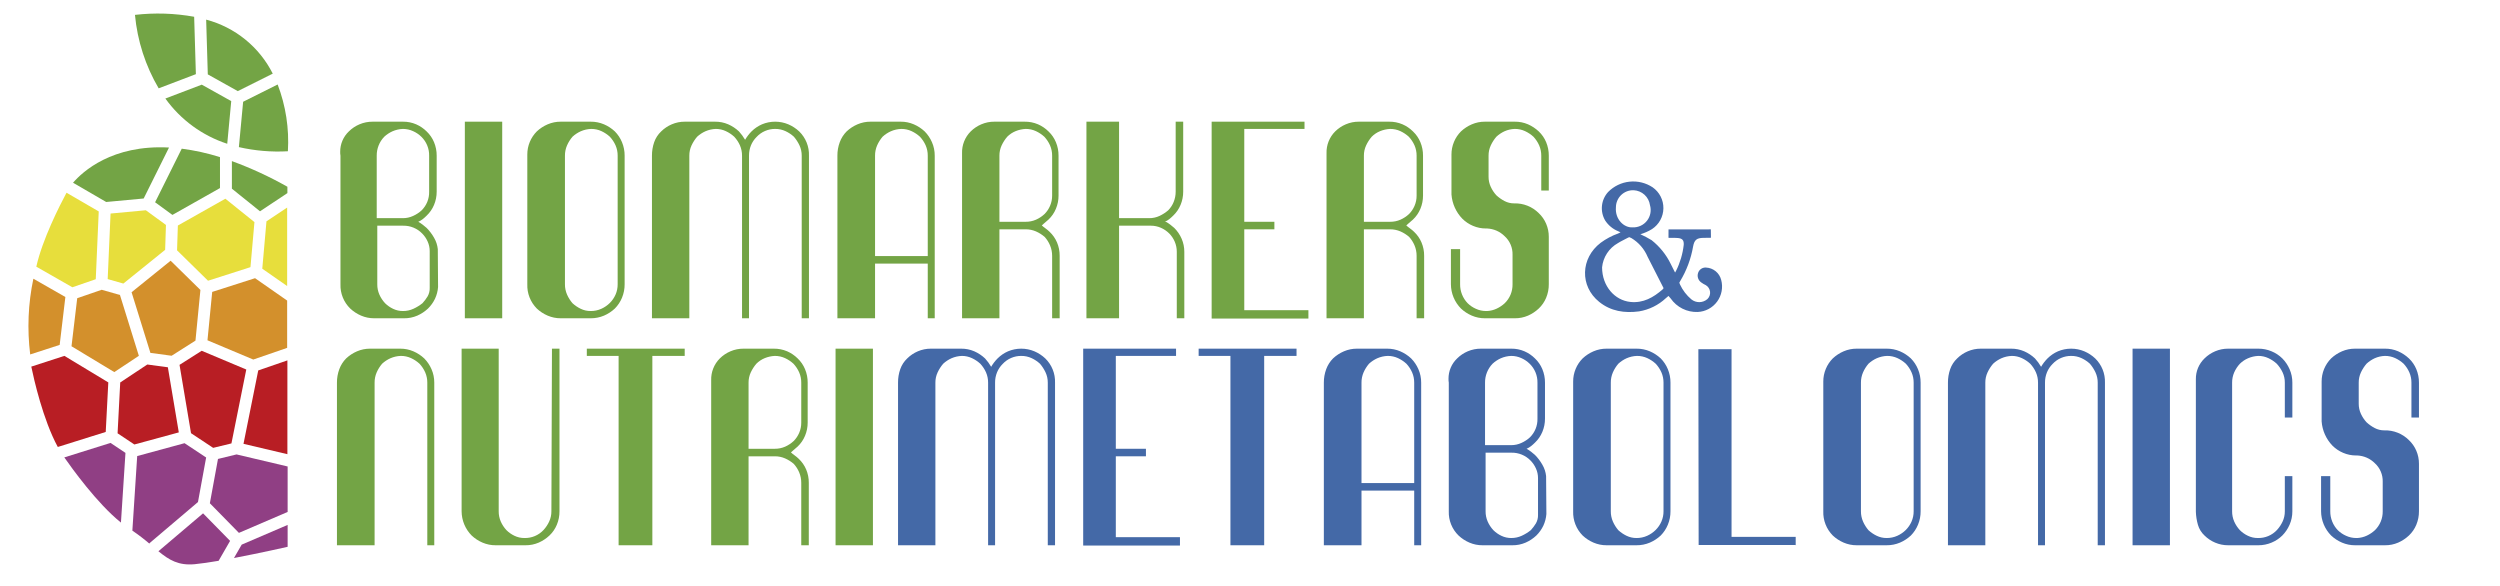
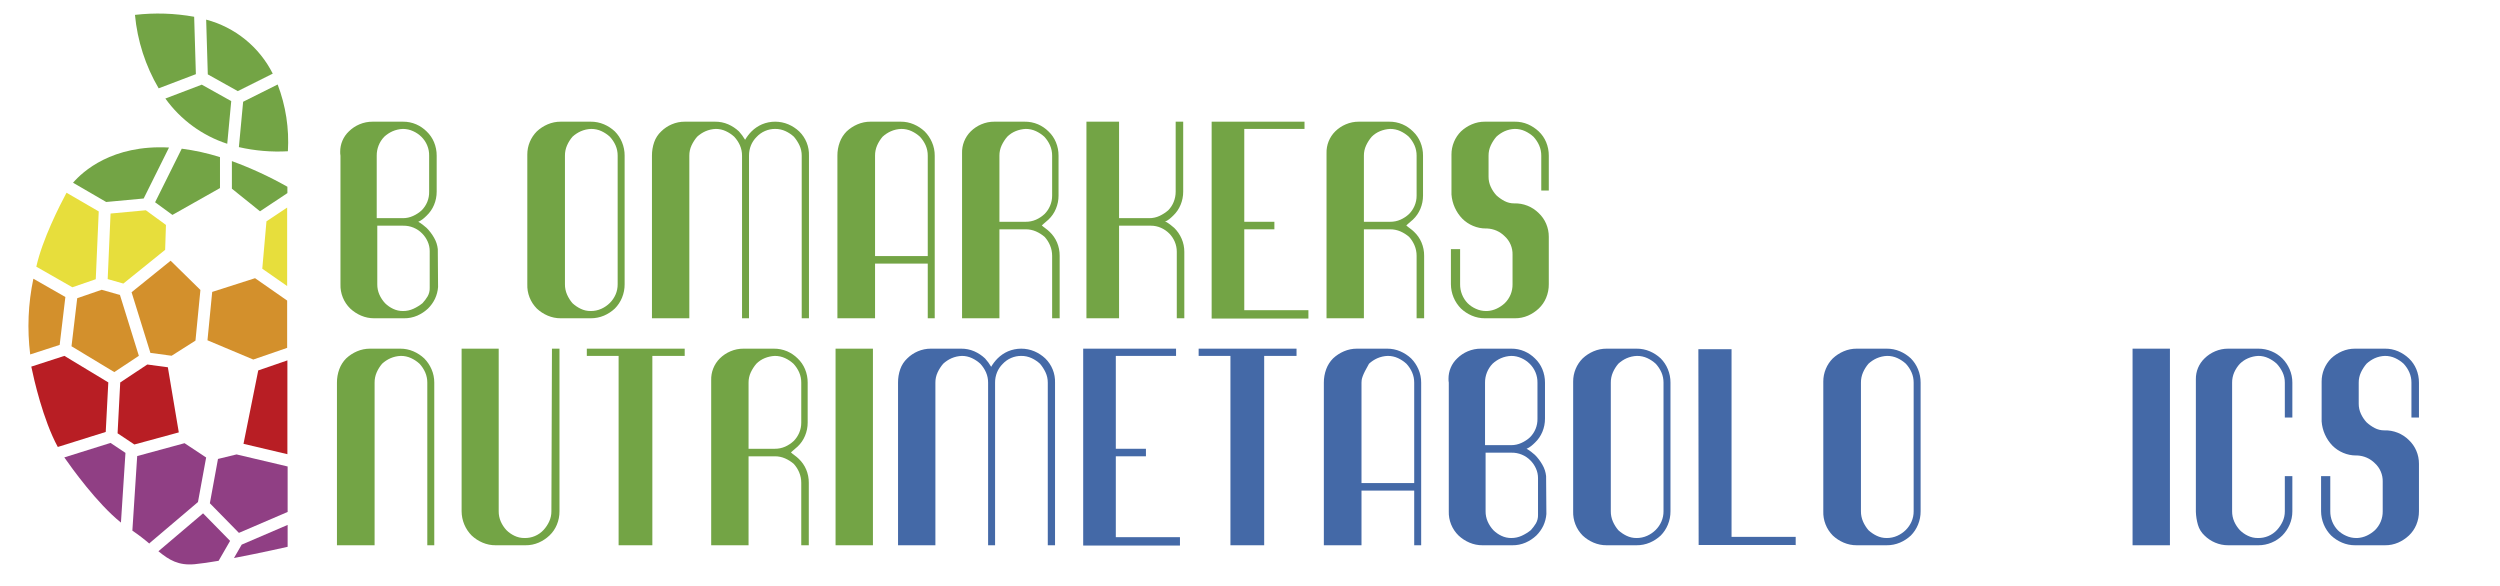
<svg xmlns="http://www.w3.org/2000/svg" width="286" height="67" viewBox="0 0 286 67" fill="none">
  <path d="M48.883 62.378V43.779C48.887 43.373 48.806 42.971 48.644 42.599C48.483 42.235 48.262 41.9 47.99 41.609C47.706 41.349 47.383 41.134 47.033 40.971C46.663 40.8 46.26 40.713 45.853 40.716C45.44 40.73 45.034 40.822 44.656 40.987C44.311 41.143 43.994 41.353 43.715 41.609C43.461 41.907 43.251 42.24 43.093 42.599C42.931 42.971 42.85 43.373 42.854 43.779V62.378H38.547V43.779C38.542 43.251 38.635 42.727 38.818 42.232C38.987 41.771 39.254 41.352 39.6 41.003C39.964 40.662 40.385 40.386 40.844 40.19C41.318 39.987 41.828 39.884 42.343 39.887H45.789C46.304 39.884 46.815 39.987 47.288 40.19C47.747 40.387 48.168 40.662 48.533 41.003C48.882 41.358 49.164 41.775 49.362 42.232C49.576 42.719 49.685 43.246 49.681 43.779V62.378H48.883Z" fill="#73A445" />
  <path d="M63.144 39.887H64.005V58.486C64.01 59.017 63.907 59.543 63.702 60.033C63.51 60.498 63.222 60.916 62.857 61.262C62.497 61.601 62.082 61.876 61.629 62.075C61.15 62.281 60.634 62.385 60.113 62.378H56.7C56.184 62.382 55.674 62.278 55.2 62.075C54.741 61.879 54.32 61.604 53.956 61.262C53.225 60.522 52.813 59.526 52.808 58.486V39.887H57.051V58.486C57.047 58.892 57.128 59.294 57.29 59.666C57.451 60.031 57.672 60.365 57.944 60.656C58.209 60.918 58.516 61.133 58.853 61.293C59.206 61.464 59.594 61.552 59.986 61.549C60.398 61.561 60.807 61.485 61.187 61.326C61.567 61.166 61.908 60.927 62.187 60.624C62.448 60.339 62.663 60.016 62.825 59.666C62.997 59.297 63.084 58.894 63.08 58.486L63.144 39.887Z" fill="#73A445" />
  <path d="M74.629 40.716V62.378H70.769V40.716H67.132V39.887H78.33V40.716H74.629Z" fill="#73A445" />
  <path d="M91.25 51.085C91.079 51.234 90.92 51.372 90.771 51.499C90.622 51.627 90.526 51.712 90.484 51.755C90.614 51.877 90.752 51.989 90.899 52.09C91.069 52.21 91.228 52.343 91.377 52.489C91.739 52.83 92.027 53.243 92.223 53.701C92.428 54.185 92.531 54.706 92.526 55.232V62.378H91.664V55.232C91.667 54.821 91.586 54.414 91.425 54.036C91.275 53.678 91.064 53.349 90.803 53.063C90.506 52.808 90.172 52.598 89.814 52.441C89.442 52.279 89.04 52.197 88.634 52.201H85.635V62.378H81.36V43.492C81.346 43.032 81.427 42.573 81.597 42.145C81.767 41.717 82.023 41.329 82.349 41.003C82.698 40.658 83.109 40.382 83.561 40.19C84.035 39.987 84.545 39.884 85.061 39.887H88.506C89.037 39.879 89.564 39.982 90.053 40.19C90.499 40.385 90.905 40.66 91.25 41.003C91.615 41.349 91.903 41.767 92.095 42.232C92.299 42.722 92.403 43.248 92.398 43.779V48.341C92.4 48.861 92.297 49.377 92.095 49.856C91.903 50.321 91.615 50.739 91.25 51.085ZM88.634 51.34C89.04 51.344 89.442 51.262 89.814 51.101C90.178 50.94 90.512 50.718 90.803 50.447C91.066 50.18 91.277 49.866 91.425 49.521C91.587 49.149 91.668 48.747 91.664 48.341V43.779C91.668 43.373 91.587 42.971 91.425 42.599C91.264 42.235 91.043 41.901 90.771 41.61C90.487 41.349 90.164 41.134 89.814 40.971C89.444 40.8 89.041 40.713 88.634 40.716C88.239 40.736 87.851 40.822 87.485 40.971C87.127 41.118 86.802 41.335 86.528 41.61C86.272 41.909 86.057 42.242 85.89 42.599C85.718 42.968 85.631 43.371 85.635 43.779V51.34H88.634Z" fill="#73A445" />
  <path d="M95.588 62.378V39.887H99.863V62.378H95.588Z" fill="#73A445" />
  <path d="M113.039 62.378V43.779C113.043 43.373 112.962 42.971 112.8 42.599C112.638 42.235 112.417 41.901 112.146 41.61C111.861 41.349 111.538 41.134 111.189 40.971C110.83 40.802 110.437 40.715 110.04 40.717C109.628 40.73 109.222 40.822 108.844 40.987C108.499 41.143 108.181 41.353 107.903 41.61C107.647 41.909 107.432 42.242 107.265 42.599C107.093 42.968 107.005 43.371 107.009 43.779V62.378H102.735V43.779C102.73 43.252 102.816 42.729 102.99 42.232C103.153 41.764 103.426 41.343 103.787 41.004C104.136 40.658 104.548 40.382 105 40.19C105.473 39.987 105.984 39.884 106.499 39.887H109.945C110.465 39.881 110.982 39.984 111.46 40.19C111.912 40.389 112.328 40.665 112.688 41.004C112.955 41.297 113.191 41.617 113.39 41.961C113.593 41.612 113.84 41.29 114.124 41.004C114.469 40.66 114.874 40.384 115.32 40.19C115.797 39.99 116.31 39.887 116.827 39.887C117.345 39.887 117.857 39.99 118.335 40.19C118.794 40.387 119.215 40.662 119.579 41.004C119.948 41.363 120.238 41.795 120.43 42.273C120.623 42.751 120.713 43.264 120.696 43.779V62.378H119.866V43.779C119.87 43.371 119.783 42.968 119.611 42.599C119.444 42.242 119.229 41.909 118.973 41.61C118.688 41.349 118.366 41.134 118.016 40.971C117.646 40.8 117.243 40.713 116.836 40.717C116.434 40.713 116.037 40.793 115.669 40.952C115.3 41.112 114.97 41.346 114.698 41.642C114.424 41.915 114.207 42.24 114.06 42.599C113.908 42.974 113.833 43.375 113.837 43.779V62.378H113.039Z" fill="#4469A7" />
  <path d="M135.083 62.41H123.917V39.887H134.54V40.716H127.649V51.34H131.095V52.201H127.649V61.453H134.987V62.41H135.083Z" fill="#4469A7" />
  <path d="M144.622 40.716V62.378H140.762V40.716H137.125V39.887H148.323V40.716H144.622Z" fill="#4469A7" />
-   <path d="M161.785 62.378V56.125H155.755V62.378H151.448V43.779C151.444 43.251 151.536 42.727 151.719 42.232C151.889 41.771 152.155 41.352 152.501 41.003C152.865 40.662 153.286 40.386 153.745 40.19C154.219 39.987 154.729 39.884 155.245 39.887H158.69C159.206 39.884 159.716 39.987 160.19 40.19C160.649 40.387 161.07 40.662 161.434 41.003C161.784 41.358 162.065 41.775 162.263 42.232C162.478 42.719 162.586 43.246 162.582 43.779V62.378H161.785ZM155.755 55.264H161.785V43.779C161.789 43.373 161.707 42.971 161.545 42.599C161.384 42.235 161.163 41.9 160.891 41.609C160.607 41.349 160.284 41.134 159.934 40.971C159.565 40.8 159.162 40.713 158.754 40.716C158.342 40.73 157.936 40.822 157.558 40.987C157.213 41.143 156.895 41.353 156.616 41.609C156.362 41.907 156.152 42.24 155.994 42.599C155.833 42.971 155.751 43.373 155.755 43.779V55.264Z" fill="#4469A7" />
+   <path d="M161.785 62.378V56.125H155.755V62.378H151.448V43.779C151.444 43.251 151.536 42.727 151.719 42.232C151.889 41.771 152.155 41.352 152.501 41.003C152.865 40.662 153.286 40.386 153.745 40.19C154.219 39.987 154.729 39.884 155.245 39.887H158.69C159.206 39.884 159.716 39.987 160.19 40.19C160.649 40.387 161.07 40.662 161.434 41.003C161.784 41.358 162.065 41.775 162.263 42.232C162.478 42.719 162.586 43.246 162.582 43.779V62.378H161.785ZM155.755 55.264H161.785V43.779C161.789 43.373 161.707 42.971 161.545 42.599C161.384 42.235 161.163 41.9 160.891 41.609C160.607 41.349 160.284 41.134 159.934 40.971C159.565 40.8 159.162 40.713 158.754 40.716C158.342 40.73 157.936 40.822 157.558 40.987C157.213 41.143 156.895 41.353 156.616 41.609C155.833 42.971 155.751 43.373 155.755 43.779V55.264Z" fill="#4469A7" />
  <path d="M176.906 58.805C176.871 59.269 176.752 59.723 176.556 60.145C176.356 60.56 176.086 60.938 175.758 61.262C175.398 61.601 174.983 61.876 174.53 62.075C174.051 62.281 173.535 62.385 173.014 62.378H169.601C169.085 62.382 168.575 62.278 168.101 62.075C167.642 61.879 167.221 61.604 166.857 61.262C166.488 60.902 166.198 60.47 166.006 59.992C165.814 59.514 165.723 59.001 165.741 58.486V43.779C165.716 43.632 165.705 43.482 165.709 43.333C165.706 42.897 165.792 42.466 165.962 42.066C166.132 41.665 166.382 41.304 166.698 41.004C167.046 40.658 167.458 40.382 167.91 40.19C168.394 39.985 168.915 39.882 169.441 39.887H172.887C173.408 39.881 173.924 39.984 174.402 40.19C174.848 40.385 175.253 40.66 175.598 41.004C175.963 41.349 176.251 41.767 176.444 42.232C176.648 42.722 176.751 43.248 176.747 43.779V47.894C176.749 48.415 176.646 48.93 176.444 49.41C176.251 49.874 175.963 50.293 175.598 50.638C175.458 50.78 175.308 50.913 175.152 51.037C174.995 51.159 174.823 51.261 174.641 51.34C174.82 51.438 174.991 51.55 175.152 51.675C175.3 51.792 175.449 51.914 175.598 52.042C175.928 52.375 176.212 52.751 176.444 53.158C176.68 53.558 176.827 54.005 176.874 54.466L176.906 58.805ZM172.887 50.925C173.289 50.926 173.686 50.839 174.051 50.67C174.407 50.51 174.736 50.295 175.024 50.032C175.306 49.753 175.528 49.42 175.676 49.052C175.824 48.685 175.896 48.291 175.886 47.894V43.779C175.893 43.376 175.817 42.975 175.663 42.602C175.51 42.229 175.281 41.891 174.992 41.61C174.719 41.342 174.4 41.126 174.051 40.971C173.686 40.803 173.289 40.716 172.887 40.717C172.474 40.73 172.068 40.822 171.69 40.987C171.345 41.143 171.027 41.353 170.749 41.61C170.189 42.192 169.879 42.971 169.888 43.779V50.925H172.887ZM172.919 51.787H169.952V58.486C169.948 58.892 170.029 59.294 170.191 59.666C170.352 60.031 170.573 60.365 170.845 60.656C171.11 60.918 171.417 61.133 171.754 61.294C172.107 61.464 172.495 61.552 172.887 61.549C173.299 61.552 173.708 61.465 174.083 61.294C174.454 61.124 174.802 60.91 175.12 60.656C175.343 60.416 175.54 60.154 175.71 59.874C175.877 59.578 175.96 59.241 175.949 58.901V54.69C175.95 54.31 175.868 53.934 175.71 53.589C175.559 53.251 175.349 52.943 175.088 52.68C174.807 52.391 174.469 52.162 174.096 52.009C173.723 51.855 173.322 51.779 172.919 51.787Z" fill="#4469A7" />
  <path d="M179.969 43.651C179.967 43.153 180.064 42.66 180.256 42.2C180.441 41.752 180.712 41.346 181.054 41.003C181.418 40.662 181.839 40.386 182.298 40.19C182.772 39.987 183.282 39.884 183.797 39.887H187.211C187.737 39.882 188.258 39.985 188.742 40.19C189.201 40.387 189.622 40.662 189.987 41.003C190.335 41.356 190.611 41.773 190.8 42.232C191.004 42.722 191.107 43.248 191.103 43.779V58.486C191.107 59.017 191.004 59.543 190.8 60.033C190.611 60.492 190.335 60.909 189.987 61.262C189.623 61.603 189.201 61.879 188.742 62.075C188.258 62.28 187.737 62.383 187.211 62.378H183.797C183.282 62.381 182.772 62.278 182.298 62.075C181.839 61.879 181.418 61.604 181.054 61.262C180.693 60.898 180.411 60.463 180.224 59.986C180.038 59.509 179.951 58.998 179.969 58.486V43.651ZM190.306 43.779C190.31 43.373 190.228 42.971 190.066 42.599C189.905 42.235 189.684 41.9 189.412 41.609C189.128 41.349 188.805 41.134 188.455 40.971C188.086 40.8 187.682 40.713 187.275 40.716C186.862 40.73 186.456 40.822 186.078 40.987C185.733 41.143 185.416 41.353 185.137 41.609C184.883 41.907 184.673 42.24 184.515 42.599C184.354 42.971 184.272 43.373 184.276 43.779V58.486C184.272 58.892 184.353 59.294 184.515 59.666C184.673 60.025 184.882 60.358 185.137 60.656C185.418 60.913 185.735 61.129 186.078 61.293C186.431 61.464 186.819 61.552 187.211 61.549C187.634 61.554 188.053 61.467 188.439 61.293C188.801 61.13 189.131 60.903 189.412 60.624C189.688 60.348 189.91 60.023 190.066 59.666C190.228 59.294 190.31 58.892 190.306 58.486V43.779Z" fill="#4469A7" />
  <path d="M205.491 62.346H194.325C194.325 58.858 194.32 55.248 194.309 51.515C194.298 47.783 194.293 43.928 194.293 39.951H198.089V61.421H205.427V62.378L205.491 62.346Z" fill="#4469A7" />
  <path d="M208.585 43.651C208.583 43.153 208.681 42.66 208.873 42.2C209.057 41.752 209.328 41.346 209.67 41.003C210.034 40.662 210.455 40.386 210.914 40.19C211.388 39.987 211.898 39.884 212.414 39.887H215.827C216.353 39.882 216.874 39.985 217.359 40.19C217.817 40.387 218.239 40.662 218.603 41.003C218.951 41.356 219.227 41.773 219.416 42.232C219.621 42.722 219.724 43.248 219.719 43.779V58.486C219.724 59.017 219.621 59.543 219.416 60.033C219.227 60.492 218.951 60.909 218.603 61.262C218.239 61.603 217.818 61.879 217.359 62.075C216.874 62.28 216.353 62.383 215.827 62.378H212.414C211.898 62.381 211.388 62.278 210.914 62.075C210.455 61.879 210.034 61.604 209.67 61.262C209.31 60.898 209.027 60.463 208.841 59.986C208.654 59.509 208.567 58.998 208.585 58.486V43.651ZM218.922 43.779C218.926 43.373 218.844 42.971 218.682 42.599C218.521 42.235 218.3 41.9 218.029 41.609C217.744 41.349 217.421 41.134 217.071 40.971C216.702 40.8 216.299 40.713 215.891 40.716C215.479 40.73 215.073 40.822 214.695 40.987C214.35 41.143 214.032 41.353 213.754 41.609C213.499 41.907 213.289 42.24 213.132 42.599C212.97 42.971 212.888 43.373 212.892 43.779V58.486C212.888 58.892 212.97 59.294 213.132 59.666C213.289 60.025 213.499 60.358 213.754 60.656C214.034 60.913 214.351 61.129 214.695 61.293C215.048 61.464 215.435 61.552 215.827 61.549C216.25 61.554 216.669 61.467 217.055 61.293C217.417 61.13 217.747 60.903 218.029 60.624C218.304 60.348 218.526 60.023 218.682 59.666C218.844 59.294 218.926 58.892 218.922 58.486V43.779Z" fill="#4469A7" />
-   <path d="M233.15 62.378V43.779C233.154 43.373 233.073 42.971 232.911 42.599C232.75 42.235 232.529 41.901 232.257 41.61C231.973 41.349 231.65 41.134 231.3 40.971C230.941 40.802 230.549 40.715 230.152 40.717C229.739 40.73 229.333 40.822 228.955 40.987C228.61 41.143 228.292 41.353 228.014 41.61C227.758 41.909 227.543 42.242 227.376 42.599C227.204 42.968 227.117 43.371 227.121 43.779V62.378H222.846V43.779C222.841 43.252 222.928 42.729 223.101 42.232C223.264 41.764 223.538 41.343 223.899 41.004C224.247 40.658 224.659 40.382 225.111 40.19C225.585 39.987 226.095 39.884 226.61 39.887H230.056C230.577 39.881 231.093 39.984 231.571 40.19C232.024 40.389 232.439 40.665 232.799 41.004C233.067 41.297 233.302 41.617 233.501 41.961C233.704 41.612 233.951 41.29 234.235 41.004C234.58 40.66 234.986 40.384 235.431 40.19C235.909 39.99 236.421 39.887 236.939 39.887C237.456 39.887 237.969 39.99 238.446 40.19C238.905 40.387 239.326 40.662 239.69 41.004C240.059 41.363 240.349 41.795 240.542 42.273C240.734 42.751 240.824 43.264 240.807 43.779V62.378H239.978V43.779C239.981 43.371 239.894 42.968 239.722 42.599C239.555 42.242 239.34 41.909 239.084 41.61C238.8 41.349 238.477 41.134 238.127 40.971C237.758 40.8 237.354 40.713 236.947 40.717C236.546 40.713 236.148 40.793 235.78 40.952C235.412 41.112 235.081 41.346 234.809 41.642C234.535 41.915 234.318 42.24 234.171 42.599C234.02 42.974 233.944 43.375 233.948 43.779V62.378H233.15Z" fill="#4469A7" />
  <path d="M243.965 62.378V39.887H248.24V62.378H243.965Z" fill="#4469A7" />
  <path d="M251.207 58.55V43.364C251.202 42.924 251.287 42.487 251.457 42.081C251.627 41.675 251.879 41.309 252.196 41.003C252.545 40.658 252.956 40.382 253.408 40.19C253.882 39.987 254.392 39.884 254.908 39.887H258.353C258.874 39.885 259.389 39.988 259.869 40.19C260.327 40.379 260.744 40.655 261.097 41.003C261.447 41.358 261.728 41.775 261.926 42.232C262.141 42.719 262.249 43.246 262.245 43.779V47.767H261.384V43.779C261.388 43.371 261.301 42.968 261.129 42.599C260.958 42.236 260.732 41.903 260.459 41.609C260.174 41.349 259.852 41.134 259.502 40.971C259.143 40.802 258.75 40.715 258.353 40.716C257.946 40.733 257.546 40.825 257.173 40.987C256.828 41.135 256.515 41.346 256.248 41.609C255.976 41.9 255.755 42.234 255.594 42.599C255.432 42.971 255.351 43.373 255.354 43.779V58.486C255.35 58.892 255.432 59.294 255.594 59.666C255.755 60.031 255.976 60.365 256.248 60.656C256.513 60.918 256.82 61.133 257.157 61.293C257.51 61.464 257.897 61.552 258.29 61.549C258.701 61.561 259.111 61.485 259.491 61.325C259.871 61.166 260.212 60.926 260.491 60.624C260.751 60.339 260.967 60.016 261.129 59.666C261.301 59.297 261.388 58.894 261.384 58.486V54.466H262.245V58.486C262.249 59.019 262.141 59.546 261.926 60.033C261.728 60.49 261.447 60.907 261.097 61.262C260.744 61.61 260.327 61.886 259.869 62.075C259.389 62.277 258.874 62.38 258.353 62.378H254.908C254.392 62.381 253.882 62.278 253.408 62.075C252.956 61.884 252.545 61.608 252.196 61.262C251.841 60.933 251.582 60.514 251.446 60.049C251.305 59.561 251.224 59.058 251.207 58.55Z" fill="#4469A7" />
  <path d="M266.584 54.466V58.486C266.576 59.294 266.885 60.073 267.445 60.656C267.718 60.923 268.037 61.139 268.387 61.293C268.751 61.462 269.149 61.549 269.551 61.549H269.679C270.054 61.529 270.423 61.437 270.763 61.278C271.102 61.119 271.414 60.909 271.689 60.656C271.978 60.374 272.206 60.036 272.36 59.663C272.513 59.29 272.589 58.889 272.582 58.486V55.104C272.593 54.71 272.518 54.318 272.364 53.954C272.21 53.591 271.98 53.265 271.689 52.999C271.423 52.73 271.109 52.514 270.763 52.361C270.42 52.211 270.053 52.125 269.679 52.106H269.551C269.036 52.109 268.525 52.006 268.052 51.802C267.599 51.611 267.188 51.335 266.839 50.989C266.113 50.238 265.672 49.256 265.595 48.214V43.651C265.593 43.16 265.688 42.674 265.874 42.219C266.06 41.765 266.334 41.352 266.68 41.003C267.044 40.662 267.465 40.386 267.924 40.19C268.398 39.987 268.908 39.884 269.423 39.887H272.837C273.358 39.88 273.874 39.984 274.352 40.19C274.805 40.389 275.22 40.664 275.581 41.003C275.946 41.349 276.233 41.767 276.426 42.232C276.63 42.722 276.733 43.248 276.729 43.779V47.767H275.868V43.779C275.872 43.373 275.79 42.971 275.628 42.598C275.467 42.235 275.246 41.9 274.975 41.609C274.69 41.349 274.367 41.134 274.017 40.971C273.648 40.8 273.244 40.713 272.837 40.716C272.43 40.728 272.028 40.821 271.657 40.987C271.318 41.146 271.006 41.355 270.731 41.609C270.475 41.909 270.261 42.242 270.093 42.598C269.921 42.968 269.834 43.371 269.838 43.779V46.172C269.834 46.579 269.921 46.983 270.093 47.352C270.255 47.702 270.471 48.025 270.731 48.309C271.01 48.566 271.321 48.786 271.657 48.963C272 49.145 272.384 49.238 272.773 49.234C273.292 49.219 273.809 49.31 274.292 49.502C274.775 49.694 275.214 49.983 275.581 50.351C275.943 50.693 276.23 51.105 276.426 51.563C276.629 52.037 276.732 52.547 276.729 53.063V58.486C276.733 59.017 276.63 59.543 276.426 60.033C276.234 60.498 275.946 60.916 275.581 61.262C275.221 61.601 274.805 61.876 274.352 62.075C273.874 62.281 273.358 62.385 272.837 62.378H269.423C268.908 62.381 268.398 62.278 267.924 62.075C267.465 61.879 267.044 61.604 266.68 61.262C265.949 60.522 265.537 59.526 265.531 58.486V54.466H266.584Z" fill="#4469A7" />
  <path d="M50.115 32.838C50.08 33.302 49.961 33.756 49.764 34.178C49.565 34.593 49.295 34.971 48.967 35.295C48.607 35.634 48.191 35.909 47.739 36.108C47.26 36.314 46.744 36.418 46.223 36.411H42.81C42.294 36.414 41.784 36.311 41.31 36.108C40.851 35.912 40.43 35.637 40.066 35.295C39.697 34.935 39.407 34.503 39.215 34.025C39.023 33.547 38.932 33.034 38.95 32.519V17.812C38.925 17.665 38.914 17.515 38.918 17.365C38.915 16.93 39.001 16.499 39.171 16.099C39.341 15.698 39.591 15.336 39.907 15.036C40.255 14.691 40.667 14.415 41.119 14.223C41.603 14.018 42.124 13.915 42.65 13.92H46.096C46.617 13.914 47.133 14.017 47.611 14.223C48.057 14.418 48.462 14.694 48.807 15.036C49.172 15.382 49.46 15.8 49.653 16.265C49.857 16.755 49.96 17.281 49.956 17.812V21.927C49.958 22.448 49.855 22.963 49.653 23.443C49.46 23.907 49.172 24.326 48.807 24.671C48.666 24.813 48.517 24.946 48.361 25.07C48.204 25.192 48.032 25.294 47.85 25.373C48.029 25.471 48.2 25.583 48.361 25.708C48.509 25.825 48.658 25.947 48.807 26.075C49.137 26.408 49.422 26.783 49.653 27.191C49.889 27.591 50.036 28.037 50.084 28.499L50.115 32.838ZM46.096 24.958C46.498 24.959 46.895 24.872 47.26 24.703C47.616 24.543 47.945 24.328 48.233 24.065C48.515 23.786 48.737 23.453 48.885 23.085C49.033 22.718 49.105 22.324 49.094 21.927V17.812C49.102 17.409 49.026 17.008 48.872 16.635C48.719 16.262 48.49 15.924 48.201 15.643C47.928 15.375 47.609 15.159 47.26 15.005C46.895 14.836 46.498 14.749 46.096 14.749C45.683 14.763 45.277 14.855 44.899 15.021C44.554 15.176 44.236 15.386 43.958 15.643C43.398 16.225 43.088 17.004 43.097 17.812V24.958H46.096ZM46.128 25.82H43.161V32.519C43.157 32.925 43.238 33.327 43.4 33.699C43.561 34.063 43.782 34.398 44.054 34.689C44.319 34.951 44.626 35.166 44.963 35.326C45.316 35.497 45.704 35.585 46.096 35.582C46.508 35.585 46.917 35.498 47.292 35.326C47.663 35.157 48.011 34.943 48.329 34.689C48.551 34.449 48.749 34.187 48.919 33.907C49.086 33.61 49.169 33.274 49.158 32.934V28.723C49.159 28.343 49.077 27.967 48.919 27.622C48.768 27.284 48.558 26.976 48.297 26.713C48.016 26.424 47.678 26.195 47.305 26.042C46.932 25.888 46.531 25.812 46.128 25.82Z" fill="#73A445" />
-   <path d="M53.178 36.411V13.92H57.453V36.411H53.178Z" fill="#73A445" />
  <path d="M60.324 17.684C60.321 17.186 60.419 16.692 60.611 16.232C60.796 15.785 61.067 15.379 61.408 15.036C61.773 14.694 62.194 14.419 62.653 14.223C63.126 14.02 63.637 13.916 64.152 13.92H67.565C68.091 13.914 68.613 14.018 69.097 14.223C69.556 14.419 69.977 14.695 70.341 15.036C70.689 15.389 70.966 15.806 71.155 16.264C71.359 16.755 71.462 17.281 71.458 17.812V32.519C71.462 33.05 71.359 33.576 71.155 34.066C70.966 34.524 70.689 34.942 70.341 35.294C69.977 35.636 69.556 35.911 69.097 36.108C68.613 36.313 68.091 36.416 67.565 36.411H64.152C63.637 36.414 63.126 36.311 62.653 36.108C62.193 35.912 61.772 35.636 61.408 35.294C61.048 34.93 60.766 34.496 60.579 34.019C60.392 33.541 60.306 33.031 60.324 32.519V17.684ZM70.66 17.812C70.664 17.406 70.582 17.004 70.421 16.631C70.259 16.267 70.038 15.933 69.767 15.642C69.482 15.382 69.159 15.167 68.81 15.004C68.44 14.832 68.037 14.745 67.629 14.749C67.217 14.762 66.811 14.854 66.433 15.02C66.088 15.176 65.77 15.386 65.492 15.642C65.237 15.94 65.028 16.273 64.87 16.631C64.708 17.004 64.626 17.406 64.63 17.812V32.519C64.626 32.925 64.708 33.327 64.87 33.699C65.027 34.058 65.237 34.391 65.492 34.688C65.772 34.946 66.09 35.161 66.433 35.326C66.786 35.497 67.173 35.584 67.565 35.581C67.989 35.587 68.408 35.499 68.794 35.326C69.156 35.163 69.485 34.936 69.767 34.656C70.043 34.381 70.264 34.056 70.421 33.699C70.583 33.327 70.664 32.925 70.66 32.519V17.812Z" fill="#73A445" />
  <path d="M84.889 36.411V17.812C84.893 17.406 84.811 17.004 84.65 16.631C84.488 16.267 84.267 15.933 83.996 15.642C83.711 15.382 83.388 15.167 83.038 15.004C82.679 14.835 82.287 14.748 81.89 14.749C81.477 14.763 81.071 14.855 80.694 15.02C80.349 15.176 80.031 15.386 79.752 15.642C79.496 15.942 79.282 16.274 79.114 16.631C78.942 17.001 78.855 17.404 78.859 17.812V36.411H74.584V17.812C74.58 17.285 74.666 16.762 74.839 16.264C75.002 15.797 75.276 15.375 75.637 15.036C75.986 14.69 76.397 14.414 76.849 14.223C77.323 14.02 77.833 13.916 78.349 13.92H81.794C82.315 13.913 82.831 14.017 83.309 14.223C83.762 14.422 84.177 14.697 84.538 15.036C84.805 15.329 85.04 15.65 85.24 15.993C85.443 15.644 85.689 15.323 85.973 15.036C86.318 14.693 86.724 14.417 87.17 14.223C87.647 14.023 88.159 13.92 88.677 13.92C89.195 13.92 89.707 14.023 90.184 14.223C90.643 14.419 91.064 14.695 91.429 15.036C91.798 15.396 92.088 15.828 92.28 16.306C92.472 16.784 92.563 17.297 92.545 17.812V36.411H91.716V17.812C91.72 17.404 91.632 17.001 91.461 16.631C91.293 16.274 91.079 15.942 90.823 15.642C90.538 15.382 90.215 15.167 89.865 15.004C89.496 14.833 89.093 14.745 88.685 14.749C88.284 14.745 87.886 14.826 87.518 14.985C87.15 15.144 86.819 15.379 86.548 15.674C86.273 15.947 86.056 16.273 85.909 16.631C85.758 17.006 85.682 17.407 85.686 17.812V36.411H84.889Z" fill="#73A445" />
  <path d="M106.135 36.411V30.158H100.106V36.411H95.799V17.812C95.794 17.284 95.886 16.759 96.07 16.264C96.239 15.804 96.506 15.385 96.852 15.036C97.216 14.694 97.637 14.419 98.096 14.223C98.57 14.02 99.08 13.916 99.595 13.92H103.041C103.556 13.916 104.067 14.02 104.54 14.223C104.999 14.419 105.42 14.695 105.784 15.036C106.134 15.391 106.415 15.807 106.614 16.264C106.828 16.752 106.937 17.279 106.933 17.812V36.411H106.135ZM100.106 29.297H106.135V17.812C106.139 17.406 106.058 17.004 105.896 16.631C105.735 16.267 105.514 15.933 105.242 15.642C104.957 15.382 104.635 15.167 104.285 15.004C103.915 14.832 103.512 14.745 103.105 14.749C102.692 14.762 102.286 14.854 101.908 15.02C101.563 15.176 101.245 15.386 100.967 15.642C100.712 15.94 100.503 16.273 100.345 16.631C100.183 17.004 100.102 17.406 100.106 17.812V29.297Z" fill="#73A445" />
  <path d="M119.949 25.117C119.778 25.267 119.619 25.405 119.47 25.532C119.321 25.66 119.226 25.745 119.183 25.787C119.313 25.909 119.452 26.021 119.598 26.122C119.768 26.243 119.928 26.376 120.077 26.521C120.439 26.863 120.726 27.276 120.922 27.733C121.127 28.218 121.23 28.739 121.225 29.265V36.411H120.364V29.265C120.366 28.854 120.285 28.447 120.124 28.068C119.974 27.711 119.764 27.382 119.502 27.095C119.205 26.84 118.872 26.631 118.513 26.473C118.141 26.312 117.739 26.23 117.333 26.234H114.334V36.411H110.059V17.525C110.045 17.064 110.126 16.606 110.296 16.178C110.466 15.75 110.722 15.361 111.048 15.036C111.397 14.69 111.808 14.414 112.26 14.223C112.734 14.02 113.244 13.916 113.76 13.92H117.205C117.737 13.911 118.264 14.014 118.752 14.223C119.198 14.417 119.604 14.693 119.949 15.036C120.314 15.382 120.602 15.8 120.794 16.264C120.999 16.755 121.102 17.281 121.097 17.812V22.374C121.1 22.894 120.997 23.41 120.794 23.889C120.602 24.354 120.314 24.772 119.949 25.117ZM117.333 25.372C117.739 25.377 118.141 25.295 118.513 25.134C118.877 24.972 119.211 24.751 119.502 24.479C119.765 24.212 119.976 23.899 120.124 23.554C120.286 23.182 120.368 22.78 120.364 22.374V17.812C120.368 17.406 120.286 17.004 120.124 16.631C119.963 16.267 119.742 15.933 119.47 15.642C119.186 15.382 118.863 15.167 118.513 15.004C118.144 14.832 117.74 14.745 117.333 14.749C116.938 14.768 116.55 14.855 116.184 15.004C115.826 15.151 115.501 15.368 115.227 15.642C114.971 15.942 114.757 16.274 114.589 16.631C114.417 17.001 114.33 17.404 114.334 17.812V25.372H117.333Z" fill="#73A445" />
  <path d="M133.38 25.372C133.559 25.471 133.73 25.583 133.891 25.708C134.039 25.825 134.188 25.947 134.337 26.075C134.696 26.432 134.982 26.854 135.183 27.319C135.386 27.792 135.489 28.303 135.486 28.818V36.411H134.624V28.818C134.628 28.412 134.547 28.01 134.385 27.638C134.237 27.293 134.026 26.98 133.763 26.713C133.488 26.437 133.163 26.215 132.806 26.058C132.444 25.899 132.053 25.817 131.658 25.819H128.021V36.411H124.288V13.92H128.021V24.958H131.466C131.874 24.962 132.277 24.875 132.647 24.703C133.003 24.535 133.336 24.321 133.636 24.065C133.912 23.787 134.13 23.456 134.274 23.092C134.422 22.721 134.498 22.326 134.497 21.927V13.92H135.358V21.927C135.36 22.448 135.257 22.963 135.055 23.443C134.863 23.907 134.575 24.325 134.21 24.671C134.069 24.812 133.92 24.946 133.763 25.07C133.606 25.192 133.435 25.293 133.253 25.373L133.38 25.372Z" fill="#73A445" />
  <path d="M149.778 36.443H138.612V13.92H149.236V14.749H142.345V25.372H145.79V26.234H142.345V35.486H149.682V36.443H149.778Z" fill="#73A445" />
  <path d="M161.645 25.117C161.475 25.267 161.315 25.405 161.167 25.532C161.018 25.66 160.922 25.745 160.879 25.787C161.009 25.909 161.148 26.021 161.294 26.122C161.464 26.243 161.624 26.376 161.773 26.521C162.135 26.863 162.423 27.276 162.618 27.733C162.823 28.218 162.927 28.739 162.921 29.265V36.411H162.06V29.265C162.063 28.854 161.981 28.447 161.821 28.068C161.67 27.711 161.46 27.382 161.199 27.095C160.901 26.84 160.568 26.631 160.209 26.473C159.837 26.312 159.435 26.23 159.029 26.234H156.03V36.411H151.755V17.525C151.742 17.064 151.822 16.606 151.992 16.178C152.163 15.75 152.418 15.361 152.744 15.036C153.093 14.69 153.505 14.414 153.957 14.223C154.43 14.02 154.941 13.916 155.456 13.92H158.902C159.433 13.911 159.96 14.014 160.449 14.223C160.895 14.417 161.3 14.693 161.645 15.036C162.01 15.382 162.298 15.8 162.491 16.264C162.695 16.755 162.798 17.281 162.794 17.812V22.374C162.796 22.894 162.693 23.41 162.491 23.889C162.298 24.354 162.01 24.772 161.645 25.117ZM159.029 25.372C159.435 25.377 159.837 25.295 160.209 25.134C160.573 24.972 160.908 24.751 161.199 24.479C161.462 24.212 161.673 23.899 161.821 23.554C161.982 23.182 162.064 22.78 162.06 22.374V17.812C162.064 17.406 161.982 17.004 161.821 16.631C161.659 16.267 161.438 15.933 161.167 15.642C160.882 15.382 160.559 15.167 160.209 15.004C159.84 14.832 159.437 14.745 159.029 14.749C158.635 14.768 158.246 14.855 157.881 15.004C157.522 15.151 157.197 15.368 156.924 15.642C156.667 15.942 156.453 16.274 156.286 16.631C156.114 17.001 156.026 17.404 156.03 17.812V25.372H159.029Z" fill="#73A445" />
  <path d="M167.037 28.499V32.519C167.029 33.327 167.338 34.106 167.899 34.688C168.171 34.956 168.49 35.172 168.84 35.326C169.205 35.495 169.602 35.582 170.004 35.581H170.132C170.507 35.562 170.876 35.47 171.216 35.31C171.555 35.152 171.867 34.942 172.142 34.688C172.431 34.407 172.659 34.069 172.813 33.696C172.966 33.323 173.042 32.922 173.035 32.519V29.137C173.046 28.743 172.972 28.351 172.817 27.987C172.663 27.624 172.433 27.298 172.142 27.032C171.876 26.763 171.562 26.547 171.216 26.393C170.873 26.244 170.506 26.158 170.132 26.138H170.004C169.489 26.142 168.978 26.039 168.505 25.835C168.052 25.644 167.641 25.368 167.292 25.022C166.566 24.271 166.126 23.288 166.048 22.246V17.684C166.046 17.186 166.143 16.692 166.335 16.233C166.52 15.785 166.791 15.379 167.133 15.036C167.497 14.694 167.918 14.419 168.377 14.223C168.851 14.02 169.361 13.916 169.877 13.92H173.29C173.811 13.913 174.327 14.017 174.806 14.223C175.258 14.422 175.673 14.697 176.034 15.036C176.399 15.382 176.687 15.8 176.879 16.264C177.083 16.755 177.186 17.281 177.182 17.812V21.8H176.321V17.812C176.325 17.406 176.243 17.004 176.081 16.631C175.92 16.267 175.699 15.933 175.428 15.642C175.143 15.382 174.82 15.167 174.47 15.004C174.101 14.832 173.698 14.745 173.29 14.749C172.883 14.761 172.482 14.853 172.11 15.02C171.771 15.178 171.459 15.388 171.184 15.642C170.928 15.942 170.714 16.274 170.547 16.631C170.374 17.001 170.287 17.404 170.291 17.812V20.204C170.287 20.612 170.374 21.015 170.547 21.385C170.709 21.735 170.924 22.058 171.184 22.342C171.463 22.599 171.774 22.819 172.11 22.996C172.454 23.178 172.837 23.271 173.226 23.267C173.746 23.252 174.263 23.343 174.745 23.535C175.228 23.727 175.667 24.016 176.034 24.384C176.396 24.725 176.684 25.138 176.879 25.596C177.082 26.07 177.185 26.58 177.182 27.096V32.519C177.187 33.05 177.083 33.576 176.879 34.066C176.687 34.531 176.399 34.949 176.034 35.294C175.674 35.634 175.258 35.909 174.806 36.108C174.327 36.314 173.811 36.417 173.29 36.411H169.877C169.361 36.414 168.851 36.311 168.377 36.108C167.918 35.912 167.497 35.636 167.133 35.294C166.402 34.555 165.99 33.559 165.984 32.519V28.499H167.037Z" fill="#73A445" />
-   <path d="M195.719 26.238C195.719 26.238 195.538 26.238 195.425 26.24C194.141 26.252 192.857 26.245 191.573 26.245C191.258 26.245 190.878 26.243 190.878 26.243L190.875 27.207C190.875 27.207 190.993 27.21 191.1 27.21C191.387 27.201 191.675 27.208 191.962 27.23C192.474 27.284 192.643 27.485 192.619 28.001C192.504 29.043 192.205 30.056 191.736 30.994C191.707 31.059 191.672 31.121 191.63 31.179C191.63 31.179 191.556 31.043 191.525 30.978C191.396 30.71 191.268 30.442 191.125 30.181C190.61 29.126 189.863 28.201 188.941 27.474C188.527 27.223 188.099 26.997 187.659 26.797C188.127 26.662 188.575 26.464 188.99 26.208C189.384 25.949 189.71 25.598 189.937 25.184C190.164 24.77 190.286 24.307 190.293 23.835C190.3 23.363 190.191 22.897 189.976 22.477C189.76 22.057 189.445 21.696 189.058 21.426C188.278 20.911 187.343 20.684 186.414 20.783C185.484 20.882 184.618 21.302 183.964 21.969C183.569 22.406 183.323 22.957 183.264 23.543C183.204 24.129 183.333 24.718 183.632 25.226C183.994 25.78 184.517 26.21 185.131 26.457C185.202 26.489 185.389 26.579 185.389 26.579C185.389 26.579 185.193 26.683 185.125 26.709C184.409 26.962 183.734 27.32 183.122 27.771C180.807 29.533 180.711 32.731 182.946 34.534C184.284 35.613 185.851 35.841 187.506 35.622C188.658 35.432 189.727 34.905 190.579 34.107C190.738 33.971 190.875 33.854 190.875 33.854C190.875 33.854 190.986 33.971 191.129 34.149C191.474 34.644 191.937 35.044 192.476 35.313C193.015 35.583 193.614 35.712 194.216 35.69C194.652 35.671 195.078 35.554 195.463 35.349C195.848 35.143 196.182 34.853 196.44 34.501C196.698 34.149 196.874 33.743 196.954 33.314C197.034 32.885 197.017 32.444 196.904 32.022C196.806 31.632 196.584 31.283 196.273 31.029C195.961 30.774 195.575 30.627 195.173 30.609C194.977 30.593 194.78 30.644 194.616 30.752C194.452 30.861 194.328 31.021 194.266 31.208C194.197 31.404 194.193 31.616 194.255 31.814C194.318 32.012 194.443 32.184 194.612 32.304C194.775 32.427 194.952 32.532 195.138 32.617C195.272 32.695 195.387 32.804 195.472 32.934C195.558 33.065 195.612 33.213 195.631 33.368C195.649 33.522 195.631 33.679 195.579 33.826C195.526 33.973 195.44 34.105 195.328 34.213C195.075 34.434 194.752 34.559 194.416 34.565C194.08 34.571 193.752 34.458 193.491 34.246C192.94 33.782 192.497 33.202 192.193 32.548C192.158 32.475 192.114 32.344 192.114 32.344C192.114 32.344 192.171 32.229 192.206 32.172C192.945 30.949 193.449 29.599 193.692 28.191C193.833 27.436 194.111 27.226 194.868 27.21C194.94 27.208 195.012 27.209 195.084 27.209C195.417 27.208 195.732 27.199 195.732 27.199L195.719 26.238ZM184.861 23.715C184.862 23.452 184.916 23.191 185.019 22.95C185.123 22.708 185.274 22.489 185.464 22.307C185.654 22.125 185.879 21.983 186.125 21.889C186.37 21.796 186.633 21.753 186.896 21.763C187.356 21.786 187.793 21.969 188.133 22.28C188.472 22.591 188.693 23.011 188.757 23.467C188.846 23.768 188.862 24.087 188.804 24.396C188.746 24.705 188.615 24.996 188.422 25.244C188.229 25.493 187.98 25.692 187.695 25.825C187.411 25.959 187.098 26.022 186.784 26.011C185.771 26.077 184.746 25.08 184.861 23.715ZM190.212 33.101C189.154 34.028 187.992 34.694 186.517 34.542C184.72 34.358 183.281 32.734 183.278 30.585C183.333 30.011 183.528 29.458 183.844 28.975C184.16 28.491 184.589 28.092 185.093 27.811C185.437 27.591 185.816 27.427 186.174 27.227C186.247 27.186 186.38 27.129 186.38 27.129C186.38 27.129 186.536 27.187 186.627 27.234C187.461 27.733 188.113 28.485 188.489 29.381C189.063 30.503 189.635 31.625 190.205 32.749C190.24 32.819 190.316 32.964 190.316 32.964C190.289 33.015 190.254 33.061 190.212 33.101Z" fill="#4469A7" />
  <path d="M22.408 8.484L22.212 1.917C19.977 1.514 17.695 1.442 15.44 1.702C15.716 4.668 16.642 7.537 18.151 10.105L22.408 8.484Z" fill="#73A445" />
  <path d="M23.772 8.509L27.201 10.424L31.202 8.424C30.442 6.914 29.37 5.582 28.057 4.517C26.744 3.452 25.22 2.678 23.585 2.245L23.772 8.509Z" fill="#73A445" />
  <path d="M26.453 11.567L23.083 9.685L18.918 11.271C20.666 13.706 23.146 15.52 25.996 16.448L26.453 11.567Z" fill="#73A445" />
  <path d="M31.764 9.666L27.815 11.641L27.328 16.83C29.166 17.25 31.053 17.41 32.935 17.304C33.092 14.704 32.693 12.1 31.764 9.666Z" fill="#73A445" />
  <path d="M17.079 62.16L22.648 57.434L23.583 52.337L21.111 50.7L15.695 52.173L15.143 60.705C15.839 61.178 16.509 61.691 17.148 62.24L17.079 62.16Z" fill="#903F84" />
  <path d="M24.938 52.503L24.008 57.572L27.332 60.961L32.905 58.567V53.365L27.061 51.986L24.938 52.503Z" fill="#903F84" />
  <path d="M26.323 61.878L23.231 58.726L18.122 63.062C19.341 64.062 20.42 64.722 22.289 64.543C23.03 64.472 23.982 64.331 25.01 64.155L26.323 61.878Z" fill="#903F84" />
  <path d="M14.353 51.81L12.644 50.67L7.357 52.327C8.181 53.511 11.118 57.606 13.836 59.783L14.353 51.81Z" fill="#903F84" />
  <path d="M27.649 62.307L26.767 63.837C29.825 63.257 32.905 62.555 32.905 62.555V60.05L27.649 62.307Z" fill="#903F84" />
-   <path d="M23.073 40.129L20.538 41.739L21.853 49.556L24.386 51.235L26.476 50.726L28.174 42.273L23.073 40.129Z" fill="#B81E24" />
  <path d="M20.455 49.466L19.203 42.015L16.851 41.699L13.754 43.753L13.451 49.571L15.369 50.85L20.455 49.466Z" fill="#B81E24" />
  <path d="M29.543 42.377L27.856 50.774L32.878 51.959V41.227L29.543 42.377Z" fill="#B81E24" />
  <path d="M12.095 49.415L12.39 43.747L7.366 40.712L3.58 41.941C3.871 43.352 4.919 48.019 6.612 51.133L12.095 49.415Z" fill="#B81E24" />
  <path d="M19.634 40.698L22.362 38.965L22.928 33.172L19.519 29.826L15.052 33.432L17.208 40.373L19.634 40.698Z" fill="#D3902C" />
  <path d="M15.885 40.705L13.723 33.746L11.634 33.15L8.834 34.114L8.18 39.612L13.074 42.569L15.885 40.705Z" fill="#D3902C" />
  <path d="M24.276 33.394L23.735 38.929L28.975 41.132L32.85 39.795V34.386L29.178 31.825L24.276 33.394Z" fill="#D3902C" />
  <path d="M6.826 39.455L7.478 33.977L3.818 31.885C3.219 34.733 3.096 37.661 3.454 40.549L6.826 39.455Z" fill="#D3902C" />
  <path d="M12.319 31.928L14.112 32.44L18.893 28.581L18.985 25.733L16.683 24.053L12.648 24.429L12.319 31.928Z" fill="#E7DE3C" />
-   <path d="M20.347 25.8L20.255 28.639L23.798 32.116L28.653 30.562L29.108 25.408L25.781 22.733L20.347 25.8Z" fill="#E7DE3C" />
  <path d="M30.484 25.319L30.005 30.74L32.85 32.724V23.746L30.484 25.319Z" fill="#E7DE3C" />
  <path d="M8.279 32.864L10.955 31.942L11.295 24.188L7.61 22.048C6.812 23.538 4.843 27.407 4.154 30.508L8.279 32.864Z" fill="#E7DE3C" />
  <path d="M17.743 23.14L19.725 24.586L25.166 21.515V17.974C23.739 17.525 22.275 17.202 20.792 17.009L17.743 23.14Z" fill="#73A445" />
  <path d="M26.528 21.586L29.746 24.173L32.878 22.09V21.364C30.845 20.214 28.721 19.233 26.528 18.43V21.586Z" fill="#73A445" />
  <path d="M12.148 23.107L16.436 22.708L19.335 16.878C12.816 16.529 9.444 19.643 8.355 20.905L12.148 23.107Z" fill="#73A445" />
</svg>